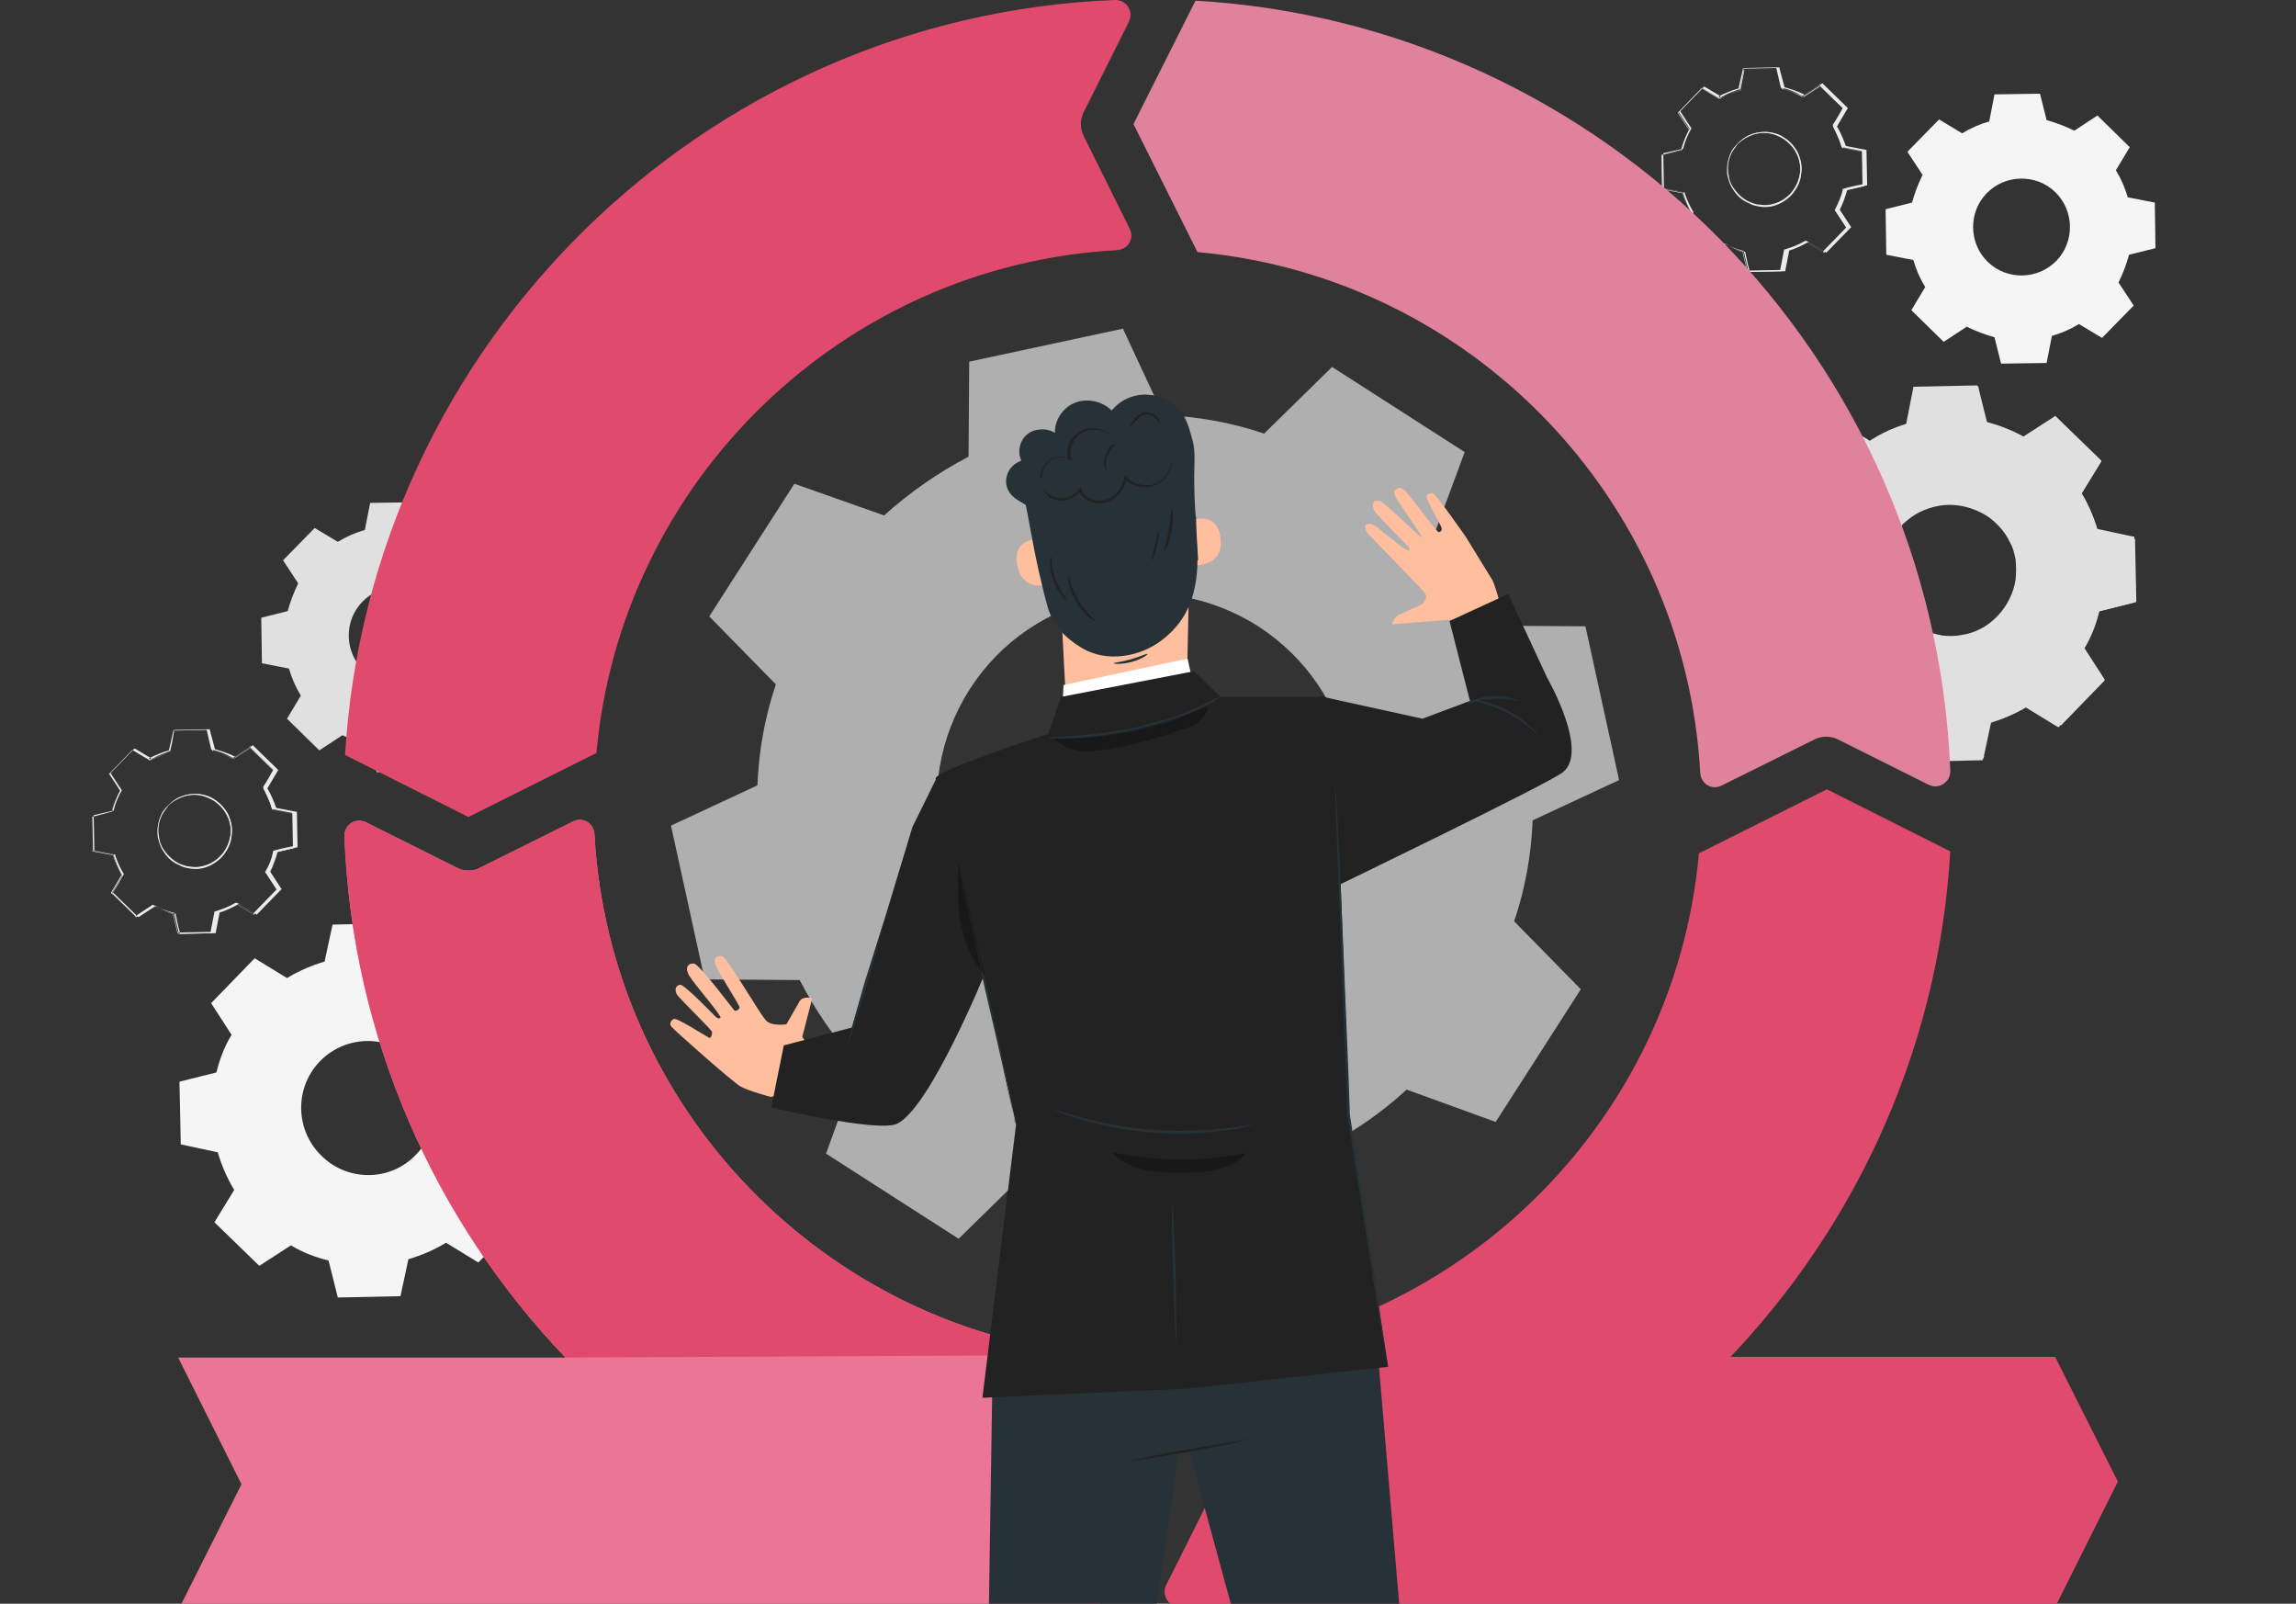
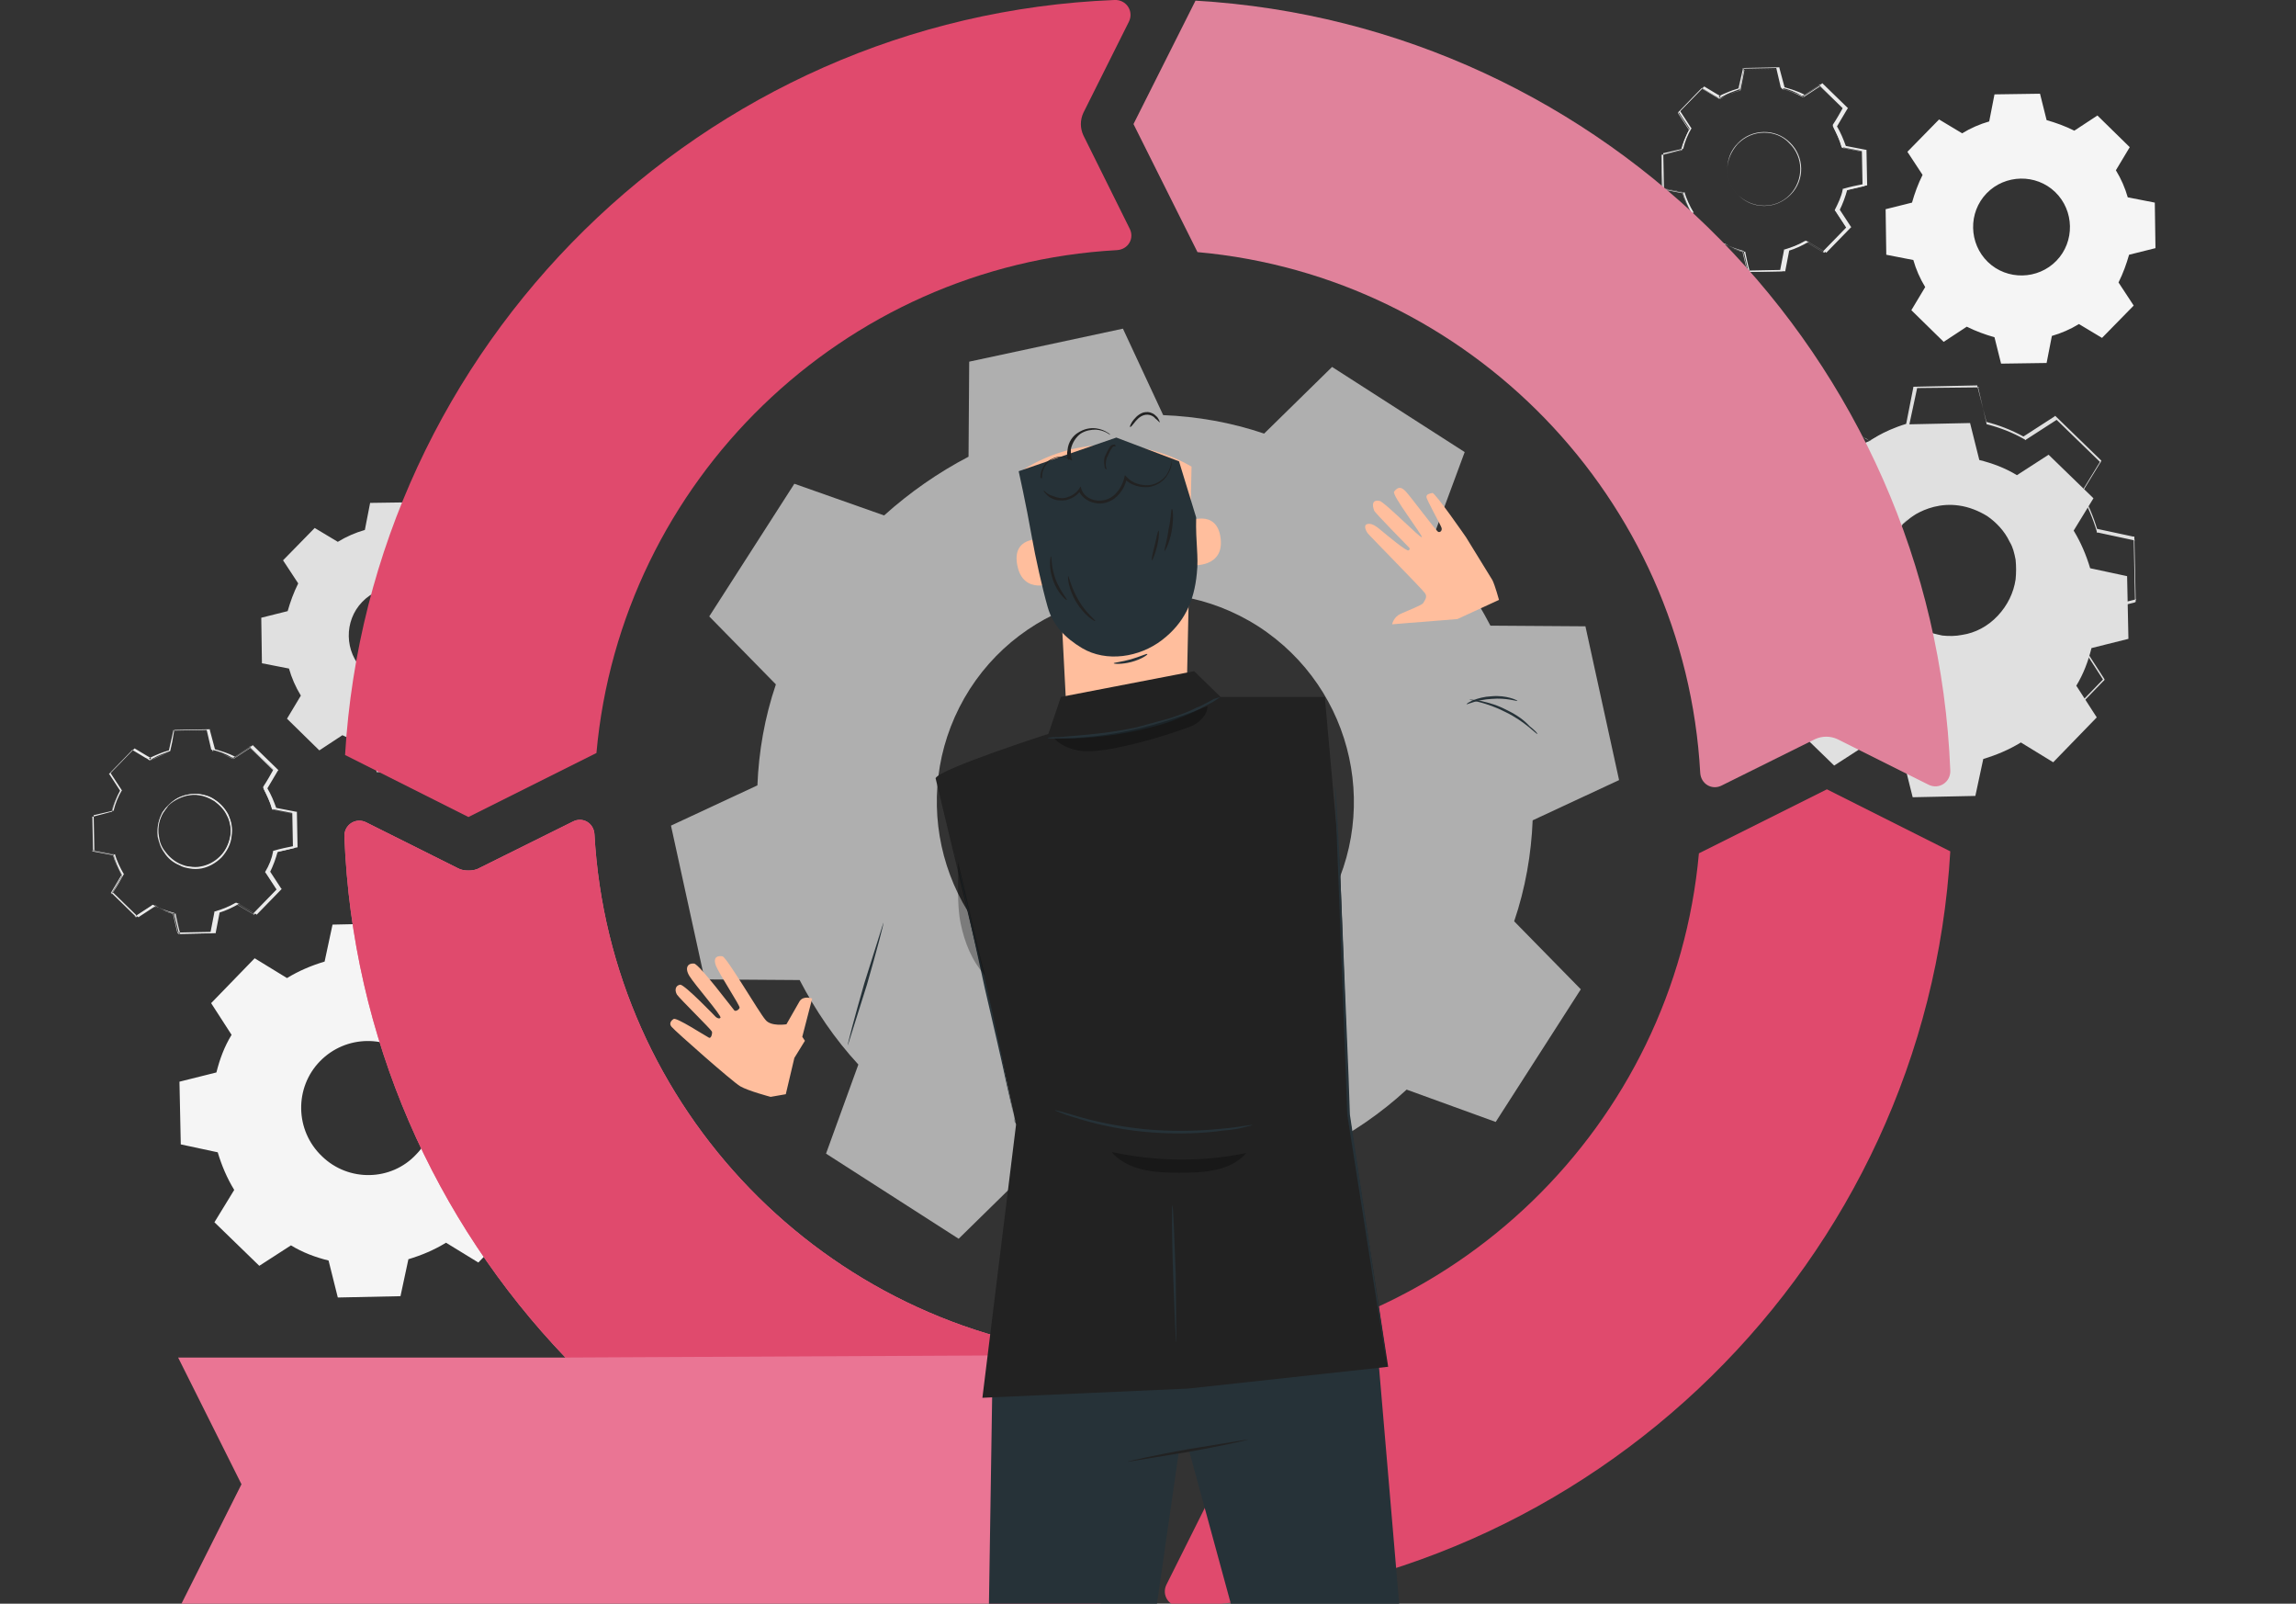
<svg xmlns="http://www.w3.org/2000/svg" version="1.1" id="Layer_1" x="0px" y="0px" viewBox="0 0 348 243" style="enable-background:new 0 0 348 243;" xml:space="preserve">
  <rect x="0" y="0" width="348" height="243" fill="#333333" stroke="none" />
  <style type="text/css">
	.st0{fill:#E0E0E0;}
	.st1{fill:#F5F5F5;}
	.st2{fill:#EBEBEB;}
	.st3{fill:#E04A6D;}
	.st4{fill:#E0829B;}
	.st5{fill:#EA7594;}
	.st6{fill:#AFAFAF;}
	.st7{fill:#FF725E;}
	.st8{fill:#263238;}
	.st9{opacity:0.3;enable-background:new    ;}
	.st10{fill:#FFBE9D;}
	.st11{fill:#222222;}
	.st12{fill:#FFFFFF;}
</style>
  <g>
-     <path class="st0" d="M283.4,66.8c1.8-1.1,3.7-1.9,5.7-2.5l1.2-5.6l9.5-0.2l1.4,5.6c2,0.5,3.9,1.2,5.7,2.3l4.8-3.1l6.8,6.6l-3,4.9   c1.1,1.8,1.9,3.7,2.5,5.7l5.6,1.2l0.2,9.5l-5.6,1.4c-0.5,2-1.2,3.9-2.3,5.7l3.1,4.8l-6.6,6.8l-4.9-3c-1.8,1.1-3.7,1.9-5.7,2.5   l-1.2,5.6l-9.5,0.2l-1.4-5.6c-2-0.5-3.9-1.2-5.7-2.3l-4.8,3.1l-6.8-6.6l3-4.9c-1.1-1.8-1.9-3.7-2.5-5.7l-5.6-1.2l-0.2-9.5l5.6-1.4   c0.5-2,1.2-3.9,2.3-5.7l-3.1-4.8l6.6-6.8L283.4,66.8L283.4,66.8z M288.4,79.4c-3.9,4-3.8,10.5,0.3,14.4c4,3.9,10.5,3.8,14.3-0.3   c3.9-4,3.8-10.5-0.3-14.3C298.8,75.2,292.3,75.3,288.4,79.4z" />
+     <path class="st0" d="M283.4,66.8c1.8-1.1,3.7-1.9,5.7-2.5l9.5-0.2l1.4,5.6c2,0.5,3.9,1.2,5.7,2.3l4.8-3.1l6.8,6.6l-3,4.9   c1.1,1.8,1.9,3.7,2.5,5.7l5.6,1.2l0.2,9.5l-5.6,1.4c-0.5,2-1.2,3.9-2.3,5.7l3.1,4.8l-6.6,6.8l-4.9-3c-1.8,1.1-3.7,1.9-5.7,2.5   l-1.2,5.6l-9.5,0.2l-1.4-5.6c-2-0.5-3.9-1.2-5.7-2.3l-4.8,3.1l-6.8-6.6l3-4.9c-1.1-1.8-1.9-3.7-2.5-5.7l-5.6-1.2l-0.2-9.5l5.6-1.4   c0.5-2,1.2-3.9,2.3-5.7l-3.1-4.8l6.6-6.8L283.4,66.8L283.4,66.8z M288.4,79.4c-3.9,4-3.8,10.5,0.3,14.4c4,3.9,10.5,3.8,14.3-0.3   c3.9-4,3.8-10.5-0.3-14.3C298.8,75.2,292.3,75.3,288.4,79.4z" />
    <path class="st0" d="M288.4,79.4c0,0,0.5-0.7,1.9-1.7c1.3-0.9,3.7-1.9,6.6-1.6c1.5,0.2,3,0.6,4.5,1.6c1.4,1,2.8,2.3,3.6,4.1   c0.4,0.9,0.8,1.8,0.9,2.8c0.2,1,0.2,2.1,0.1,3.1c-0.3,2.1-1.3,4.2-2.8,5.9c-1.6,1.6-3.6,2.7-5.7,3c-1,0.2-2.1,0.2-3.1,0.1   s-2-0.4-2.9-0.8c-1.8-0.8-3.2-2.1-4.2-3.5s-1.5-3-1.8-4.4c-0.4-2.9,0.5-5.3,1.3-6.7C287.7,79.9,288.4,79.4,288.4,79.4   c0.1,0-0.6,0.7-1.4,2.1s-1.6,3.7-1.1,6.5c0.2,1.4,0.8,2.9,1.7,4.2c1,1.3,2.3,2.6,4.1,3.3c0.8,0.4,1.8,0.6,2.7,0.8   c1,0.1,2,0.1,3-0.1c2-0.3,3.9-1.3,5.4-2.9s2.4-3.5,2.7-5.5c0.1-1,0.1-2,0-3c-0.2-1-0.4-1.9-0.9-2.7c-0.8-1.7-2.1-3-3.4-3.9   c-1.3-0.8-2.8-1.4-4.3-1.6c-2.8-0.4-5.1,0.5-6.5,1.3C289.1,78.7,288.5,79.4,288.4,79.4L288.4,79.4z M283.4,66.8c0,0-0.1,0-0.3-0.2   l-0.9-0.5l-3.7-2.2h0.1l-6.5,6.8v-0.2l3.2,4.8l0.1,0.1l-0.1,0.1c-0.9,1.7-1.7,3.6-2.2,5.7v0.1H273l-5.5,1.4l0.2-0.2l0.2,9.5   l-0.2-0.2l5.6,1.2h0.1v0.1c0.5,1.8,1.3,3.8,2.4,5.6l0.1,0.1l-0.1,0.1l-3,4.9v-0.3l6.8,6.6h-0.3l4.8-3.1l0.1-0.1l0.1,0.1   c1.7,0.9,3.6,1.7,5.7,2.2h0.2v0.2l1.4,5.6l-0.3-0.2l9.5-0.2l-0.3,0.2l1.2-5.6V109h0.2c1.9-0.5,3.8-1.3,5.6-2.4l0,0l0.2-0.1l0.1,0.1   l4.9,3h-0.4l6.6-6.8v0.4l-3.1-4.8l-0.1-0.1l0.1-0.2c1-1.8,1.8-3.7,2.2-5.7v-0.2h0.2l5.6-1.4l-0.2,0.3l-0.2-9.5l0.2,0.3l-5.6-1.2   h-0.2v-0.2c-0.6-2-1.4-3.9-2.4-5.6l-0.1-0.1l0.1-0.1l3-4.9v0.3l-6.8-6.6h0.3l-4.8,3.1l-0.1,0.1l-0.1-0.1c-1.9-1.1-3.8-1.8-5.7-2.3   h-0.1v-0.1l-1.3-5.6l0.2,0.1l-9.5,0.1l0.1-0.1l-1.2,5.6v0.1h-0.1c-2,0.6-3.4,1.2-4.3,1.7l-1,0.5C283.5,66.7,283.4,66.8,283.4,66.8   c0,0,0.1-0.1,0.3-0.2s0.5-0.3,1-0.6c0.9-0.5,2.3-1.2,4.3-1.8l-0.1,0.1l1.1-5.6v-0.1h0.1l9.5-0.2h0.1v0.1l1.4,5.5l-0.1-0.1   c1.9,0.5,3.8,1.2,5.8,2.3h-0.2l4.8-3.1l0.1-0.1l0.1,0.1l6.8,6.6l0.1,0.1l-0.1,0.2l-3,4.9v-0.3c1.1,1.7,1.9,3.7,2.5,5.7l-0.2-0.2   l5.6,1.2h0.2v0.2l0.2,9.5v0.2l-0.2,0.1l-5.6,1.4l0.2-0.2c-0.5,2-1.3,4-2.3,5.8V98l3.1,4.8l0.1,0.2l-0.2,0.2l-6.6,6.8l-0.2,0.2   l-0.2-0.1l-4.9-3h0.3l0,0c-1.8,1.1-3.8,1.9-5.7,2.5l0.2-0.2l-1.2,5.6v0.2h-0.2l-9.5,0.2h-0.2l-0.1-0.2l-1.4-5.6l0.2,0.2   c-2.1-0.5-4.1-1.3-5.8-2.3h0.3l-4.8,3.1l-0.2,0.1l-0.2-0.2l-6.8-6.6l-0.1-0.1l0.1-0.2l3-4.9V99c-1.1-1.9-2-3.9-2.5-5.7l0.2,0.2   l-5.6-1.2h-0.2v-0.2l-0.1-9.5v-0.2h0.2l5.6-1.3l-0.1,0.1c0.5-2.1,1.3-4.1,2.3-5.8v0.2l-3.1-4.8l-0.1-0.1l0.1-0.1l6.6-6.8l0.1-0.1   h0.1l3.6,2.2c0.4,0.3,0.7,0.4,0.9,0.6C283.3,66.7,283.4,66.8,283.4,66.8L283.4,66.8z" />
  </g>
  <path class="st1" d="M43.5,148.2c1.8-1.1,3.7-1.9,5.7-2.5l1.2-5.6l9.5-0.2l1.4,5.6c2,0.5,3.9,1.2,5.7,2.3l4.8-3.1l6.8,6.6l-3,4.9  c1.1,1.8,1.9,3.7,2.5,5.7l5.6,1.2l0.2,9.5l-5.6,1.4c-0.5,2-1.2,3.9-2.3,5.7l3.1,4.8l-6.6,6.8l-4.9-3c-1.8,1.1-3.7,1.9-5.7,2.5  l-1.2,5.6l-9.5,0.2l-1.4-5.6c-2-0.5-3.9-1.2-5.7-2.3l-4.8,3.1l-6.8-6.6l3-4.9c-1.1-1.8-1.9-3.7-2.5-5.7l-5.6-1.2l-0.2-9.5l5.6-1.4  c0.5-2,1.2-3.9,2.3-5.7L32,152l6.6-6.8L43.5,148.2L43.5,148.2z M48.5,160.8c-3.9,4-3.8,10.5,0.3,14.4c4,3.9,10.5,3.8,14.3-0.3  c3.9-4,3.8-10.5-0.3-14.3C58.8,156.7,52.4,156.8,48.5,160.8L48.5,160.8z M297.4,20.2c1.3-0.8,2.7-1.4,4.1-1.8l0.8-4.1l6.9-0.1l1,4  c1.4,0.4,2.8,0.9,4.2,1.6l3.5-2.3l4.9,4.8l-2.1,3.5c0.8,1.3,1.4,2.7,1.8,4.1l4.1,0.8l0.1,6.9l-4,1c-0.4,1.4-0.9,2.8-1.6,4.2l2.3,3.5  l-4.8,4.9l-3.5-2.1c-1.3,0.8-2.7,1.4-4.1,1.8l-0.8,4.1l-6.9,0.1l-1-4c-1.4-0.4-2.8-0.9-4.2-1.6l-3.5,2.3l-4.9-4.8l2.1-3.5  c-0.8-1.3-1.4-2.7-1.8-4.1l-4.1-0.8l-0.1-6.9l4-1c0.4-1.4,0.9-2.8,1.6-4.2l-2.3-3.5l4.8-4.9L297.4,20.2  C297.4,20.2,297.4,20.2,297.4,20.2z M301.1,29.3c-2.8,2.9-2.7,7.6,0.2,10.4s7.6,2.7,10.4-0.2s2.7-7.6-0.2-10.4  S303.9,26.4,301.1,29.3z" />
  <path class="st0" d="M51.2,82.1c1.3-0.8,2.7-1.4,4.1-1.8l0.8-4.1l6.9-0.1l1,4c1.4,0.4,2.8,0.9,4.2,1.6l3.5-2.3l4.9,4.8l-2.1,3.5  c0.8,1.3,1.4,2.7,1.8,4.1l4.1,0.8l0.1,6.9l-4,1c-0.4,1.4-0.9,2.8-1.6,4.2l2.3,3.5l-4.8,4.9l-3.5-2.1c-1.3,0.8-2.7,1.4-4.1,1.8  l-0.8,4.1l-6.9,0.1l-1-4c-1.4-0.4-2.8-0.9-4.2-1.6l-3.5,2.3l-4.9-4.8l2.1-3.5c-0.8-1.3-1.4-2.7-1.8-4.1l-4.1-0.8l-0.1-6.9l4-1  c0.4-1.4,0.9-2.8,1.6-4.2l-2.3-3.5l4.8-4.9L51.2,82.1C51.2,82.1,51.2,82.1,51.2,82.1z M54.9,91.2c-2.8,2.9-2.7,7.6,0.2,10.4  s7.6,2.7,10.4-0.2c2.8-2.9,2.7-7.6-0.2-10.4C62.3,88.2,57.7,88.3,54.9,91.2z M264.9,41.2L264.9,41.2l-0.7-3  c-1.1-0.3-2.1-0.7-3.1-1.2l-2.6,1.7l0,0l-3.7-3.6l0,0l1.6-2.7c-0.6-1-1-2-1.3-3.1l-3.1-0.6l0,0l-0.1-5.2l0,0l3-0.7  c0.3-1.1,0.7-2.1,1.2-3.1l-1.7-2.6l0,0l3.6-3.7l0,0l2.7,1.6c1-0.6,2-1,3.1-1.3l0.6-3.1l0,0l5.2-0.1l0,0l0.7,3  c1.1,0.3,2.1,0.7,3.1,1.2L276,13l0,0l3.7,3.6l0,0l-1.6,2.7c0.6,1,1,2,1.3,3.1l3.1,0.6l0,0l0.1,5.2l0,0l-3,0.7  c-0.3,1.1-0.7,2.1-1.2,3.1l1.7,2.6l0,0l-3.6,3.7l0,0l-2.7-1.6c-1,0.6-2,1-3.1,1.3l-0.6,3.1l0,0L264.9,41.2L264.9,41.2z M261,36.9  L261,36.9c1,0.6,2.1,1,3.1,1.2l0,0l0,0l0.7,3l5.1-0.1l0.6-3.1l0,0c1.1-0.3,2.1-0.8,3.1-1.3l0,0l0,0l2.7,1.6l3.6-3.7l-1.7-2.6l0,0  c0.5-1,1-2,1.2-3.1l0,0l0,0l3-0.7l-0.1-5.1l-3.1-0.6l0,0c-0.3-1.1-0.8-2.1-1.3-3.1l0,0l0,0l1.6-2.7l-3.7-3.6l-2.6,1.7l0,0  c-1-0.5-2-1-3.1-1.2l0,0l0,0l-0.7-3l-5.1,0.1l-0.6,3.1l0,0c-1.1,0.3-2.1,0.8-3.1,1.3l0,0l0,0l-2.7-1.6l-3.6,3.7l1.7,2.6l0,0  c-0.5,1-1,2-1.2,3.1l0,0l0,0l-3,0.7l0.1,5.1l3.1,0.6l0,0c0.3,1.1,0.8,2.1,1.3,3.1l0,0l0,0l-1.6,2.7l3.7,3.6L261,36.9z M267.4,31.2  c-1.4,0-2.8-0.5-3.9-1.6c-1.1-1-1.7-2.4-1.7-3.9s0.5-2.9,1.6-4l0,0c2.1-2.2,5.7-2.3,7.9-0.1c2.2,2.1,2.3,5.7,0.1,7.9  C270.3,30.6,268.9,31.2,267.4,31.2z M267.4,20.1c-1.5,0-2.9,0.6-4,1.7l0,0c-1,1.1-1.6,2.5-1.6,3.9c0,1.5,0.6,2.9,1.7,3.9  c2.2,2.1,5.7,2.1,7.8-0.1s2.1-5.7-0.1-7.8C270.2,20.6,268.8,20.1,267.4,20.1z" />
  <g>
-     <path class="st2" d="M263.4,21.8c0,0,0.3-0.4,1-0.9s2-1,3.6-0.9c0.8,0.1,1.7,0.3,2.5,0.9c0.8,0.5,1.5,1.3,2,2.2   c0.2,0.5,0.4,1,0.5,1.6s0.1,1.1,0,1.7c-0.1,1.2-0.7,2.3-1.5,3.2c-0.9,0.9-2,1.5-3.1,1.7c-0.6,0.1-1.2,0.1-1.7,0   c-0.6-0.1-1.1-0.2-1.6-0.5c-1-0.4-1.8-1.1-2.3-1.9c-0.6-0.8-0.8-1.6-1-2.4c-0.2-1.6,0.3-2.9,0.7-3.7   C263,22.1,263.4,21.8,263.4,21.8l-0.8,1.1c-0.4,0.7-0.9,2-0.6,3.6c0.1,0.8,0.4,1.6,1,2.3c0.5,0.7,1.3,1.4,2.2,1.8   c0.5,0.2,1,0.4,1.5,0.4c0.5,0.1,1.1,0.1,1.6,0c1.1-0.2,2.1-0.7,3-1.6c0.8-0.9,1.3-1.9,1.5-3c0.1-0.5,0.1-1.1,0-1.6s-0.2-1-0.5-1.5   c-0.4-0.9-1.1-1.6-1.9-2.2c-0.8-0.5-1.6-0.8-2.3-0.9c-1.2-0.2-2.4,0.1-3.5,0.7C263.8,21.4,263.4,21.8,263.4,21.8L263.4,21.8z" />
    <path class="st2" d="M260.6,14.9c0,0-0.1,0-0.2-0.1s-0.3-0.2-0.5-0.3l-2-1.2h0.1l-3.6,3.7v-0.1l1.7,2.6l0,0l0,0   c-0.5,0.9-0.9,2-1.2,3.1v0.1h-0.1l-3,0.8l0.1-0.1l0.1,5.2l-0.1-0.1l3.1,0.6h0.1v0.1c0.3,1,0.7,2.1,1.3,3.1v0.1v0.1l-1.6,2.7V35   l3.7,3.6h-0.2l2.6-1.7l0.1-0.1h0.1c0.9,0.5,2,0.9,3.1,1.2h0.1v0.1l0.7,3l-0.2-0.1l5.2-0.1l-0.2,0.1l0.6-3.1v-0.1h0.1   c1-0.3,2.1-0.7,3.1-1.3l0,0h0.1h0.1l2.7,1.6h-0.2l3.6-3.7v0.2l-1.7-2.6l-0.1-0.1v-0.1c0.5-1,1-2,1.2-3.1v-0.1h0.1   c1-0.3,2-0.5,3-0.7l-0.1,0.1l-0.1-5.2l0.1,0.1l-3.1-0.6h-0.1v-0.1c-0.3-1.1-0.8-2.1-1.3-3.1V19v-0.1c0.6-0.9,1.1-1.8,1.6-2.7v0.2   l-3.7-3.6h0.2l-2.6,1.7h-0.1h-0.1c-1-0.6-2.1-1-3.1-1.2h-0.1v-0.1l-0.7-3l0.1,0.1l-5.2,0.1l0.1-0.1l-0.7,3.1l0,0l0,0   c-1.1,0.3-1.9,0.7-2.4,0.9l-0.6,0.3C260.7,14.8,260.6,14.9,260.6,14.9c0,0,0.1,0,0.2-0.1s0.3-0.2,0.5-0.3c0.5-0.3,1.3-0.6,2.4-1   l0,0c0.2-0.8,0.4-1.8,0.6-3.1v-0.1h0.1l5.2-0.1h0.1v0.1l0.8,3l-0.1-0.1c1,0.3,2.1,0.6,3.2,1.2h-0.1l2.6-1.7l0.1-0.1l0.1,0.1   l3.7,3.6l0.1,0.1l-0.1,0.1l-1.6,2.7v-0.1c0.6,1,1,2,1.4,3.1l-0.1-0.1l3.1,0.6h0.1v0.1L283,28v0.1h-0.1l-3,0.7l0.1-0.1   c-0.3,1.1-0.7,2.2-1.2,3.2v-0.2l1.7,2.6l0.1,0.1l-0.1,0.1l-3.6,3.7l-0.1,0.1l-0.1-0.1l-2.7-1.6h0.2l0,0c-1,0.6-2.1,1.1-3.1,1.4   l0.1-0.1l-0.6,3.1v0.1h-0.1l-5.2,0.1h-0.1v-0.1c-0.3-1-0.5-2.1-0.7-3l0.1,0.1c-1.2-0.3-2.2-0.7-3.2-1.3h0.2l-2.6,1.7l-0.1,0.1   l-0.1-0.1l-3.7-3.6l-0.1-0.1l0.1-0.1c0.6-0.9,1.1-1.8,1.6-2.7v0.1c-0.6-1-1.1-2.1-1.4-3.1l0.1,0.1l-3.1-0.6h-0.1v-0.1l-0.1-5.2   v-0.1h0.1l3-0.7l-0.1,0.1c0.3-1.2,0.7-2.2,1.3-3.2v0.1l-1.7-2.6v-0.1l0,0l3.6-3.7l0,0l0,0l2,1.2c0.2,0.1,0.4,0.2,0.5,0.3   C260.6,14.8,260.6,14.9,260.6,14.9L260.6,14.9z" />
  </g>
  <path class="st0" d="M27,141.5L27,141.5l-0.7-3c-1.1-0.3-2.1-0.7-3.1-1.2l-2.6,1.7l0,0l-3.7-3.6l0,0l1.6-2.7c-0.6-1-1-2-1.3-3.1  L14,129l0,0l-0.1-5.2l0,0l3-0.7c0.3-1.1,0.7-2.1,1.2-3.1l-1.7-2.6l0,0l3.6-3.7l0,0l2.7,1.6c1-0.6,2-1,3.1-1.3l0.6-3.1l0,0l5.2-0.1  l0,0l0.7,3c1.1,0.3,2.1,0.7,3.1,1.2l2.6-1.7l0,0l3.7,3.6l0,0l-1.6,2.7c0.6,1,1,2,1.3,3.1l3.1,0.6l0,0l0.1,5.2l0,0l-3,0.7  c-0.3,1.1-0.7,2.1-1.2,3.1l1.7,2.6l0,0l-3.6,3.7l0,0l-2.7-1.6c-1,0.6-2,1-3.1,1.3l-0.6,3.1l0,0L27,141.5L27,141.5z M23.1,137.2  L23.1,137.2c1,0.6,2.1,1,3.1,1.2l0,0l0,0l0.7,3l5.1-0.1l0.6-3.1l0,0c1.1-0.3,2.1-0.8,3.1-1.3l0,0l0,0l2.7,1.6l3.6-3.7l-1.7-2.6l0,0  c0.5-1,1-2,1.2-3.1l0,0l0,0l3-0.7l-0.1-5.1l-3.1-0.6l0,0c-0.3-1.1-0.8-2.1-1.3-3.1l0,0l0,0l1.6-2.7l-3.7-3.6l-2.6,1.7l0,0  c-1-0.5-2-1-3.1-1.2l0,0l0,0l-0.7-3l-5.1,0.1l-0.6,3.1l0,0c-1.1,0.3-2.1,0.8-3.1,1.3l0,0l0,0l-2.7-1.6l-3.6,3.7l1.7,2.6l0,0  c-0.5,1-1,2-1.2,3.1l0,0l0,0l-3,0.7l0.1,5.1l3.1,0.6l0,0c0.3,1.1,0.8,2.1,1.3,3.1l0,0l0,0l-1.6,2.7l3.7,3.6  C20.5,138.9,23.1,137.2,23.1,137.2z M29.5,131.5c-1.4,0-2.8-0.5-3.9-1.6c-1.1-1-1.7-2.4-1.7-3.9s0.5-2.9,1.6-4  c2.1-2.2,5.7-2.3,7.9-0.1c1.1,1,1.7,2.4,1.7,3.9s-0.5,2.9-1.6,4S30.9,131.5,29.5,131.5L29.5,131.5z M29.5,120.4h-0.1  c-1.5,0-2.9,0.6-3.9,1.7s-1.6,2.5-1.6,3.9c0,1.5,0.6,2.9,1.7,3.9c2.2,2.1,5.7,2.1,7.8-0.1c1-1.1,1.6-2.5,1.6-3.9  c0-1.5-0.6-2.9-1.7-3.9C32.3,120.9,30.9,120.4,29.5,120.4L29.5,120.4z" />
  <path class="st2" d="M25.5,122.1c0,0,0.3-0.4,1-0.9s2-1,3.6-0.9c0.8,0.1,1.7,0.3,2.5,0.9c0.8,0.5,1.5,1.3,2,2.2  c0.2,0.5,0.4,1,0.5,1.6s0.1,1.1,0,1.7c-0.1,1.2-0.7,2.3-1.5,3.2c-0.9,0.9-2,1.5-3.1,1.7c-0.6,0.1-1.2,0.1-1.7,0  c-0.6-0.1-1.1-0.2-1.6-0.5c-1-0.4-1.8-1.1-2.3-1.9c-0.6-0.8-0.8-1.6-1-2.4c-0.2-1.6,0.3-2.9,0.7-3.7  C25.1,122.4,25.5,122.1,25.5,122.1l-0.8,1.1c-0.4,0.7-0.9,2-0.6,3.6c0.1,0.8,0.4,1.6,1,2.3c0.5,0.7,1.3,1.4,2.2,1.8  c0.5,0.2,1,0.4,1.5,0.4c0.5,0.1,1.1,0.1,1.6,0c1.1-0.2,2.1-0.7,3-1.6c0.8-0.8,1.3-1.9,1.5-3c0.1-0.5,0.1-1.1,0-1.6s-0.2-1-0.5-1.5  c-0.4-0.9-1.1-1.6-1.9-2.2c-0.8-0.5-1.6-0.8-2.3-0.9c-1.2-0.2-2.4,0.1-3.5,0.7C25.8,121.7,25.5,122.1,25.5,122.1L25.5,122.1z   M22.7,115.2c0,0-0.1,0-0.2-0.1s-0.3-0.2-0.5-0.3l-2-1.2h0.1l-3.6,3.7v-0.1l1.7,2.6l0,0l0,0c-0.5,0.9-0.9,2-1.2,3.1v0.1h-0.1l-3,0.8  l0.1-0.1l0.1,5.2l-0.1-0.1l3.1,0.6h0.1v0.1c0.3,1,0.7,2.1,1.3,3.1v0.1v0.1l-1.6,2.7v-0.2l3.7,3.6h-0.2l2.6-1.7l0.1-0.1h0.1  c0.9,0.5,2,0.9,3.1,1.2h0.1v0.1l0.7,3l-0.2-0.1l5.2-0.1l-0.2,0.1l0.6-3.1v-0.1h0.1c1-0.3,2.1-0.7,3.1-1.3l0,0h0.1h0.1l2.7,1.6h-0.2  l3.6-3.7v0.2l-1.7-2.6l-0.1-0.1v-0.1c0.6-1,1-2,1.2-3.1v-0.1h0.1c1-0.3,2-0.5,3-0.7l-0.1,0.1l-0.1-5.2l0.1,0.1l-3.1-0.6h-0.1v-0.1  c-0.3-1.1-0.8-2.1-1.3-3.1v-0.1v-0.1c0.6-0.9,1.1-1.8,1.6-2.7v0.2l-3.7-3.6H38l-2.6,1.7h-0.1h-0.1c-1-0.6-2.1-1-3.1-1.2H32v-0.1  l-0.7-3l0.1,0.1l-5.2,0.1l0.1-0.1l-0.7,3.1l0,0l0,0c-1.1,0.3-1.9,0.7-2.4,0.9l-0.6,0.3C22.8,115.1,22.7,115.2,22.7,115.2  c0,0,0.1,0,0.2-0.1s0.3-0.2,0.5-0.3c0.5-0.3,1.3-0.6,2.4-1l0,0c0.2-0.8,0.4-1.8,0.6-3.1v-0.1h0.1l5.2-0.1h0.1v0.1l0.8,3l-0.1-0.1  c1,0.3,2.1,0.6,3.2,1.2h-0.1l2.6-1.7l0.1-0.1l0.1,0.1l3.7,3.6l0.1,0.1l-0.1,0.1l-1.6,2.7v-0.1c0.6,1,1,2,1.4,3.1l-0.1-0.1l3.1,0.6  H45v0.1l0.1,5.2v0.1H45l-3,0.7l0.1-0.1c-0.3,1.1-0.7,2.2-1.2,3.2V132l1.7,2.6l0.1,0.1l-0.1,0.1l-3.6,3.7l-0.1,0.1l-0.1-0.1l-2.7-1.6  h0.2l0,0c-1,0.6-2.1,1.1-3.1,1.4l0.1-0.1l-0.6,3.1v0.1h-0.1l-5.2,0.1h-0.1v-0.1c-0.3-1-0.5-2.1-0.7-3l0.1,0.1  c-1.2-0.3-2.2-0.7-3.2-1.3h0.2l-2.6,1.7L21,139l-0.1-0.1l-3.7-3.6l-0.1-0.1l0.1-0.1c0.6-0.9,1.1-1.8,1.6-2.7v0.1  c-0.6-1-1.1-2.1-1.4-3.1l0.1,0.1l-3.1-0.6h-0.1v-0.1l-0.1-5.2v-0.1h0.1l3-0.7l-0.1,0.1c0.3-1.2,0.7-2.2,1.3-3.2v0.1l-1.7-2.6v-0.1  l0,0l3.6-3.7l0,0l0,0l2,1.2c0.2,0.1,0.4,0.2,0.5,0.3C22.7,115.1,22.7,115.1,22.7,115.2z" />
-   <path class="st3" d="M311.5,205.6h-116l-18.7,34.5c-0.8,1.5,0.3,3.4,2,3.4h132.7l9.5-19L311.5,205.6z" />
  <path class="st4" d="M181.5,38.2c41.2,3.7,73.9,37.3,76.2,78.9c0.1,1.7,1.8,2.7,3.3,1.9l14.1-7c1.1-0.5,2.3-0.5,3.4,0l13.8,6.9  c1.6,0.8,3.4-0.4,3.3-2.2c-2.5-62.5-52.3-113-114.4-116.6l-9.4,18.7L181.5,38.2z" />
  <path class="st3" d="M90.4,114.1c3.7-41.2,37.3-73.9,78.9-76.2c1.7-0.1,2.7-1.8,1.9-3.3l-7-14.1c-0.5-1.1-0.5-2.3,0-3.4l6.9-13.8  c0.8-1.6-0.4-3.4-2.2-3.3C106.5,2.5,56,52.3,52.3,114.4l18.7,9.4C71,123.8,90.4,114.1,90.4,114.1z" />
  <path class="st5" d="M166.3,205.3L166.3,205.3c-41.2-3.7-73.9-37.3-76.2-78.9c-0.1-1.7-1.8-2.7-3.3-1.9l-14.1,7  c-0.5,0.3-1.1,0.4-1.7,0.4s-1.2-0.1-1.7-0.4l-13.8-6.9c-1.6-0.8-3.4,0.4-3.3,2.2c1.2,30.5,13.7,58.2,33.5,78.9H27l9.6,19.2  l-9.3,18.5h139.3l9.4-18.7L166.3,205.3z" />
  <path class="st3" d="M166.3,205.3L166.3,205.3c-41.2-3.7-73.9-37.3-76.2-78.9c-0.1-1.7-1.8-2.7-3.3-1.9l-14.1,7  c-0.5,0.3-1.1,0.4-1.7,0.4s-1.2-0.1-1.7-0.4l-13.8-6.9c-1.6-0.8-3.4,0.4-3.3,2.2c1.2,30.5,13.7,58.2,33.5,78.9L166.3,205.3  L166.3,205.3z" />
  <path class="st3" d="M257.5,129.3L257.5,129.3c-3.7,41.2-37.3,73.9-78.9,76.2c-1.7,0.1-2.7,1.8-1.9,3.3l7,14.1  c0.5,1.1,0.5,2.3,0,3.4l-6.9,13.8c-0.8,1.6,0.4,3.4,2.2,3.3c62.5-2.5,113-52.3,116.6-114.4l-18.7-9.4L257.5,129.3z" />
  <path class="st6" d="M134,78.1c3.9-3.5,8.2-6.5,12.8-8.9l0.1-14.4l23.3-5l6.1,13.1c5.1,0.2,10.3,1.1,15.3,2.8l10.3-10.1L222,68.5  L217,82c3.6,3.9,6.5,8.2,8.9,12.8l14.4,0.1l5.1,23.3l-13.1,6.1c-0.2,5.1-1.1,10.3-2.8,15.3l10.1,10.3L226.7,170l-13.5-4.9  c-3.9,3.6-8.2,6.5-12.8,8.9l-0.1,14.4l-23.3,5.1l-6.1-13.1c-5.1-0.2-10.3-1.1-15.3-2.8l-10.3,10.1l-20.1-12.9l4.9-13.5  c-3.6-3.9-6.5-8.2-8.9-12.8l-14.4-0.1l-5.1-23.3l13.1-6.1c0.2-5.1,1.1-10.3,2.8-15.3l-10.1-10.3l12.9-20.1L134,78.1L134,78.1  L134,78.1z M147,104.4c-9.4,14.7-5.2,34.2,9.5,43.7c14.7,9.4,34.2,5.2,43.7-9.5c9.4-14.7,5.2-34.2-9.5-43.7  C176,85.5,156.4,89.8,147,104.4z" />
  <g>
    <path class="st10" d="M179.8,108.1l-18,2.7L161,95.4c0,0-1.3-0.1-2.5-6.6l-3.3-17.7l0,0c7.4-4.6,16.6-4.9,24.3-1l1.1,0.6   C180.6,70.7,179.8,108.1,179.8,108.1z" />
    <path class="st10" d="M179.9,79.1c0.1-0.1,4.5-2.1,5.1,2.4s-4.2,4.2-4.3,4.1S179.9,79.1,179.9,79.1z M157.8,81.7   c-0.1,0-4.5-0.4-3.6,4c0.9,4.5,5.4,2.7,5.3,2.5C159.5,88.1,157.8,81.7,157.8,81.7z" />
  </g>
  <g>
    <path class="st8" d="M181.3,78.4c-0.1,3.9,0.4,5.8,0.1,8.5c-0.4,4.2-1.9,7.5-5.3,10.1s-8.4,3.4-12.1,1.2c-2.5-1.5-4.4-3.4-5.2-6.2   s-1.9-7.7-2.4-10.6c-0.9-5.1-2-10-2-10l14.8-5.1l9.5,3.6L181.3,78.4L181.3,78.4z M168.8,100.5c0,0.1,1.2,0.2,2.7-0.2   s2.5-1.1,2.4-1.2s-1.1,0.4-2.5,0.8S168.8,100.4,168.8,100.5L168.8,100.5z" />
-     <path class="st8" d="M181.6,84.9c-0.2-3.9-0.6-8.4-0.6-12.6c0-1.6,0.2-3.9-0.2-5.4s-0.8-3.1-1.7-4.4c-1.2-1.6-3.1-2.6-5.2-2.7   c-2.1-0.1-4.1,0.8-5.4,2.4c-1.4-1.4-3.7-1.9-5.5-1.2c-1.9,0.7-3.2,2.7-3.1,4.6c-1.2-0.8-3.1-0.7-4.2,0.2c-1.2,1-1.5,2.7-0.9,4   c-1.1,0.4-1.9,1.2-2.2,2.3c-0.3,1.1,0,2.2,0.8,3c0.9,0.9,2.2,1.3,3.2,2.2c1.1,1,1.4,2.7,0.9,4" />
  </g>
  <path class="st11" d="M158.2,74.3c0,0,0,0.2,0.2,0.4s0.5,0.6,1,0.8c0.5,0.3,1.3,0.4,2.1,0.3c0.8-0.2,1.7-0.6,2.3-1.5h-0.3  c0.3,0.9,1.3,1.7,2.4,1.9c1.1,0.3,2.5-0.1,3.4-1c0.8-0.8,1.3-1.7,1.5-2.8l-0.4,0.1c1,1.1,2.5,1.4,3.7,1.3c1.3-0.2,2.2-0.9,2.7-1.6  c0.4-0.6,0.7-1.2,0.8-1.9v-0.7c0,0,0,0.3-0.1,0.7s-0.3,1.1-0.8,1.8c-0.5,0.6-1.4,1.3-2.5,1.4s-2.5-0.2-3.4-1.2l-0.3-0.3l-0.1,0.4  c-0.2,0.9-0.7,1.8-1.4,2.5c-0.8,0.8-2,1.1-3,0.9s-1.8-0.8-2.1-1.7l-0.1-0.4l-0.2,0.3c-0.5,0.8-1.3,1.2-2,1.4s-1.4,0-1.9-0.2  C158.6,74.9,158.3,74.3,158.2,74.3L158.2,74.3z M157.9,72.5c0.1,0-0.1-0.7,0.4-1.7c0.3-0.5,0.7-1,1.4-1.3s1.6-0.3,2.4,0.1l0.4,0.2  l-0.1-0.4c-0.1-0.4-0.1-0.9-0.1-1.3c0.2-1,0.8-1.9,1.5-2.4c0.8-0.5,1.6-0.6,2.3-0.6c1.4,0.1,2.1,0.8,2.2,0.8c0,0-0.1-0.2-0.5-0.4  c-0.3-0.2-0.9-0.5-1.7-0.6c-0.9-0.1-1.8,0.1-2.6,0.6c-0.9,0.5-1.6,1.5-1.7,2.7c-0.1,0.5-0.1,1,0.1,1.5l0.3-0.2c-0.9-0.4-2-0.4-2.7,0  c-0.8,0.3-1.3,1-1.5,1.5c-0.3,0.6-0.3,1-0.3,1.4C157.9,72.4,157.9,72.6,157.9,72.5L157.9,72.5z M167.7,71.1c0.1,0-0.1-0.3-0.1-0.6  c0-0.4,0-0.9,0.3-1.4c0.2-0.5,0.4-0.9,0.7-1.3c0.2-0.3,0.4-0.1,0.5-0.2c0,0,0-0.1-0.1-0.2s-0.4,0-0.6,0.1c-0.2,0.2-0.3,0.4-0.4,0.6  s-0.3,0.5-0.4,0.8c-0.3,0.5-0.3,1.1-0.2,1.6C167.4,71,167.6,71.1,167.7,71.1z M175.8,64c0,0-0.1-0.4-0.4-0.8  c-0.2-0.2-0.5-0.5-0.8-0.6c-0.4-0.2-0.8-0.2-1.3-0.1c-0.9,0.3-1.4,1-1.7,1.4c-0.3,0.5-0.4,0.8-0.3,0.8s0.3-0.2,0.6-0.6  s0.8-1,1.5-1.2s1.4,0.1,1.7,0.5C175.5,63.7,175.7,64,175.8,64z M176.5,83.5c0.1,0,0.8-1.3,1.1-3.1s0.2-3.3,0-3.3  c-0.1,0-0.1,1.5-0.5,3.2C176.9,82,176.4,83.4,176.5,83.5z M174.6,84.9c0.1,0,0.5-1,0.8-2.2c0.3-1.3,0.3-2.3,0.2-2.3s-0.3,1-0.6,2.3  C174.7,83.8,174.5,84.8,174.6,84.9z M161.9,87.3c-0.1,0,0,1.9,1.2,3.9s2.8,3,2.9,2.9s-1.4-1.2-2.5-3.1C162.3,89,162,87.2,161.9,87.3  L161.9,87.3z M159.3,84.3c-0.1,0-0.4,1.7,0.3,3.6c0.7,2,2,3.1,2.1,3s-1-1.3-1.7-3.1C159.3,85.9,159.4,84.3,159.3,84.3L159.3,84.3z" />
-   <path class="st12" d="M161,107.7l0.2-3.9l18.8-4l0.7,3.2L161,107.7z" />
  <path class="st10" d="M102.1,154.4c0,0-0.9,0.5-0.3,1.2s9.2,8.3,10.4,9s4.6,1.6,4.6,1.6l2.3-0.4l1.3-5.5l1.6-2.6l-0.4-0.6l1.5-5.8  c0,0-1.3-0.5-1.9,0.4l-2,3.5c0,0-2.4,0.4-3.2-0.7c-0.9-1-5.8-9.4-6.5-9.6c-0.6-0.1-1.5,0-1,1.4c0.5,1.3,3.7,6.1,3.6,6.4  s-0.6,0.6-0.8,0.4s-5.3-7-6.1-7.1c-0.9-0.1-1.5,0.6-0.7,1.9s4.9,6,4.7,6.3s-0.7-0.1-0.7-0.1s-4.7-4.9-5.4-4.9  c-0.7,0.1-0.9,0.8-0.5,1.5c0.4,0.6,5.2,5.3,5.3,5.6c0.1,0.2-0.1,1.2-0.5,0.9C106.8,156.9,102.5,154.1,102.1,154.4L102.1,154.4z" />
  <path class="st8" d="M150.5,203.7l-1,64.7l-2.2,67.2l18.2,1.3l6.2-68.5l7-48.6l1.5-0.1l13.8,50.6l8.6,64.9  c1.1-0.3,17.2-1.5,17.2-1.5l-11.2-131.4l-1.9-10.9l-48,1.1L150.5,203.7L150.5,203.7z" />
  <path class="st11" d="M204.5,168.8l-1.4-37.4l-2.3-25.8H185l-4-3.9l-20.2,3.9l-1.9,5.6c0,0-16.2,5.2-17.1,6.7l8.4,35l3.8,17.5  l-5.1,41.4c-0.2,0,31.2-1.4,31.2-1.4l30.3-3.3L204.5,168.8L204.5,168.8z" />
  <path class="st10" d="M220.9,93.8l-4.9,0.4c-0.3,0-5,0.4-5,0.4s0.2-1.1,1.3-1.6s3.2-1.3,3.4-1.6c0.2-0.4,0.7-0.9,0.3-1.5  s-8.4-8.7-8.7-9.1s-0.7-1.3,0-1.4c0.7-0.2,1.6,0.6,2.2,1.1s3.7,3.1,4,2.9s0.1-0.4,0.1-0.4s-5.3-5.4-5.3-5.6  c-0.1-0.2-0.7-1.8,0.8-1.5c0.7,0.1,6.2,5.7,6.4,5.5s-4.6-6.4-4.2-6.9s0.9-1,1.8,0s4.6,6,4.9,6.1s0.6-0.2,0.5-0.6s-2.3-4.3-2.3-4.7  s0.4-0.5,0.9-0.6c0.4-0.1,5.1,6.7,5.1,6.7l4,6.5c0.4,0.8,1,3,1,3S220.9,93.8,220.9,93.8z" />
-   <path class="st11" d="M219.7,94.1l3.1,12.1l-7.2,2.7l-15.5-3.4v22.9l2.2,6c0,0,32.5-15.7,34.6-17.4c4-3.2-2.4-14.3-2.4-14.3  L228.6,90L219.7,94.1L219.7,94.1z M141.9,118l-3.6,7.3l-9.2,30.4l-10.3,2.7l-1.9,9.4c0,0,16,3.8,19,2.5c5-2.2,13.5-23.1,13.5-23.1  l-1.1-17.9L141.9,118L141.9,118z" />
  <g>
    <path class="st8" d="M233,111.2c-0.1,0.1-1.9-1.9-4.8-3.3c-2.9-1.5-5.5-1.8-5.5-1.9c0,0,0.7,0,1.7,0.2c1.4,0.3,2.7,0.7,4,1.4   c1.5,0.7,2.7,1.6,3.4,2.4C232.7,110.7,233.1,111.2,233,111.2L233,111.2z" />
    <path class="st8" d="M230,106.2c0,0.1-1.7-0.5-3.9-0.3c-2.2,0.1-3.8,0.9-3.8,0.8c-0.1-0.1,1.5-1.1,3.8-1.2   C228.3,105.3,230,106.1,230,106.2z M185,105.6l-0.9,0.6c-0.3,0.2-0.7,0.4-1.1,0.6l-1.5,0.8c-1.1,0.6-2.5,1.1-4,1.7   c-1.7,0.6-3.4,1-5.1,1.4c-3.7,0.8-7.1,1.1-9.6,1.2h-2.9c-0.7,0-1.1,0-1.1-0.1c0,0,0.4-0.1,1.1-0.1s1.7-0.1,2.9-0.2   c2.4-0.2,5.8-0.5,9.5-1.3l5.1-1.4c1.5-0.5,2.9-1,4-1.6c0.6-0.2,1.1-0.5,1.5-0.7l1.1-0.6L185,105.6z M189.8,170.5l-1.2,0.3   c-0.7,0.2-1.8,0.4-3.2,0.5c-2.7,0.4-6.5,0.6-10.7,0.3s-7.9-1.1-10.6-1.9c-1.3-0.4-2.4-0.7-3.1-1s-1.1-0.4-1.1-0.5l1.2,0.3l3.1,0.9   c2.6,0.7,6.4,1.5,10.5,1.8c4.2,0.3,7.9,0.1,10.7-0.2c1.4-0.1,2.5-0.3,3.2-0.4C189.4,170.5,189.8,170.4,189.8,170.5L189.8,170.5z    M128.5,158.4c-0.1,0,1-4.2,2.5-9.4l2.9-9.2c0.1,0-1,4.2-2.5,9.4L128.5,158.4z M177.7,182.6c0.1,0,0.3,4.7,0.5,10.4l0.1,10.4   c-0.1,0-0.3-4.7-0.5-10.4S177.6,182.6,177.7,182.6z" />
  </g>
  <path class="st11" d="M189.2,218.1c0,0.1-4.1,1-9.1,1.9l-9.2,1.5c0-0.1,4.1-1,9.1-1.9L189.2,218.1z M207.7,267.1  c0,0.1-2.4,0-5.2,0.7s-4.9,1.9-5,1.8c0,0,0.5-0.4,1.3-0.9c0.9-0.5,2.1-1,3.6-1.3c1.5-0.4,2.8-0.5,3.8-0.4  C207.1,267,207.7,267.1,207.7,267.1L207.7,267.1z M163.8,270.3c0,0.1-1.5-0.2-3.4-0.1c-1.8,0.1-3.3,0.5-3.3,0.4s1.4-0.7,3.3-0.8  S163.8,270.2,163.8,270.3z" />
  <path class="st8" d="M154,170.4c0,0-0.1-0.1-0.1-0.4c-0.1-0.3-0.2-0.7-0.3-1.2l-1-4.4c-0.8-3.8-2-8.9-3.3-14.5l-3.2-14.6l-1-4.4  c-0.1-0.5-0.2-0.9-0.3-1.2s-0.1-0.4-0.1-0.4s0.1,0.1,0.1,0.4c0.1,0.3,0.2,0.7,0.3,1.2c0.4,1.5,0.8,2.9,1.1,4.4l3.4,14.5  c1.3,5.7,2.4,10.8,3.1,14.6c0.4,1.8,0.7,3.3,0.9,4.4c0.1,0.5,0.2,0.9,0.2,1.2C154,170.3,154,170.4,154,170.4L154,170.4z   M202.3,118.6v0.2c0,0.2,0,0.4,0.1,0.7c0.1,0.6,0.1,1.5,0.2,2.6l0.5,9.5l1.3,31.5l0.2,5.8l0,0l4.1,27.3l1.2,8.1l0.3,2.2  c0,0.2,0.1,0.4,0.1,0.6v0.2v-0.2c0-0.1-0.1-0.3-0.1-0.6l-0.4-2.2l-1.3-8.1l-4.3-27.3l0,0l0,0l-0.2-5.8L202.3,118.6L202.3,118.6z" />
  <path class="st9" d="M183,107c-7.6,3.1-15.1,4.9-23.2,4.9c1,1.1,2.6,1.7,4.2,1.9c1.6,0.1,3.2-0.1,4.8-0.4c4-0.8,7.8-1.9,11.6-3.3  C181.6,109.7,183.1,108.3,183,107L183,107z M145.2,130.6c0.1,2.9-0.2,6.4,0.4,9.3s1.7,5.7,3.7,7.9  C147.8,142.2,146.6,136.2,145.2,130.6L145.2,130.6z M168.7,174.6h-0.2c2.5,2.8,6.5,3.1,10.2,3.1s7.8-0.2,10.2-3  C182.3,176.1,175.3,176,168.7,174.6z" />
</svg>